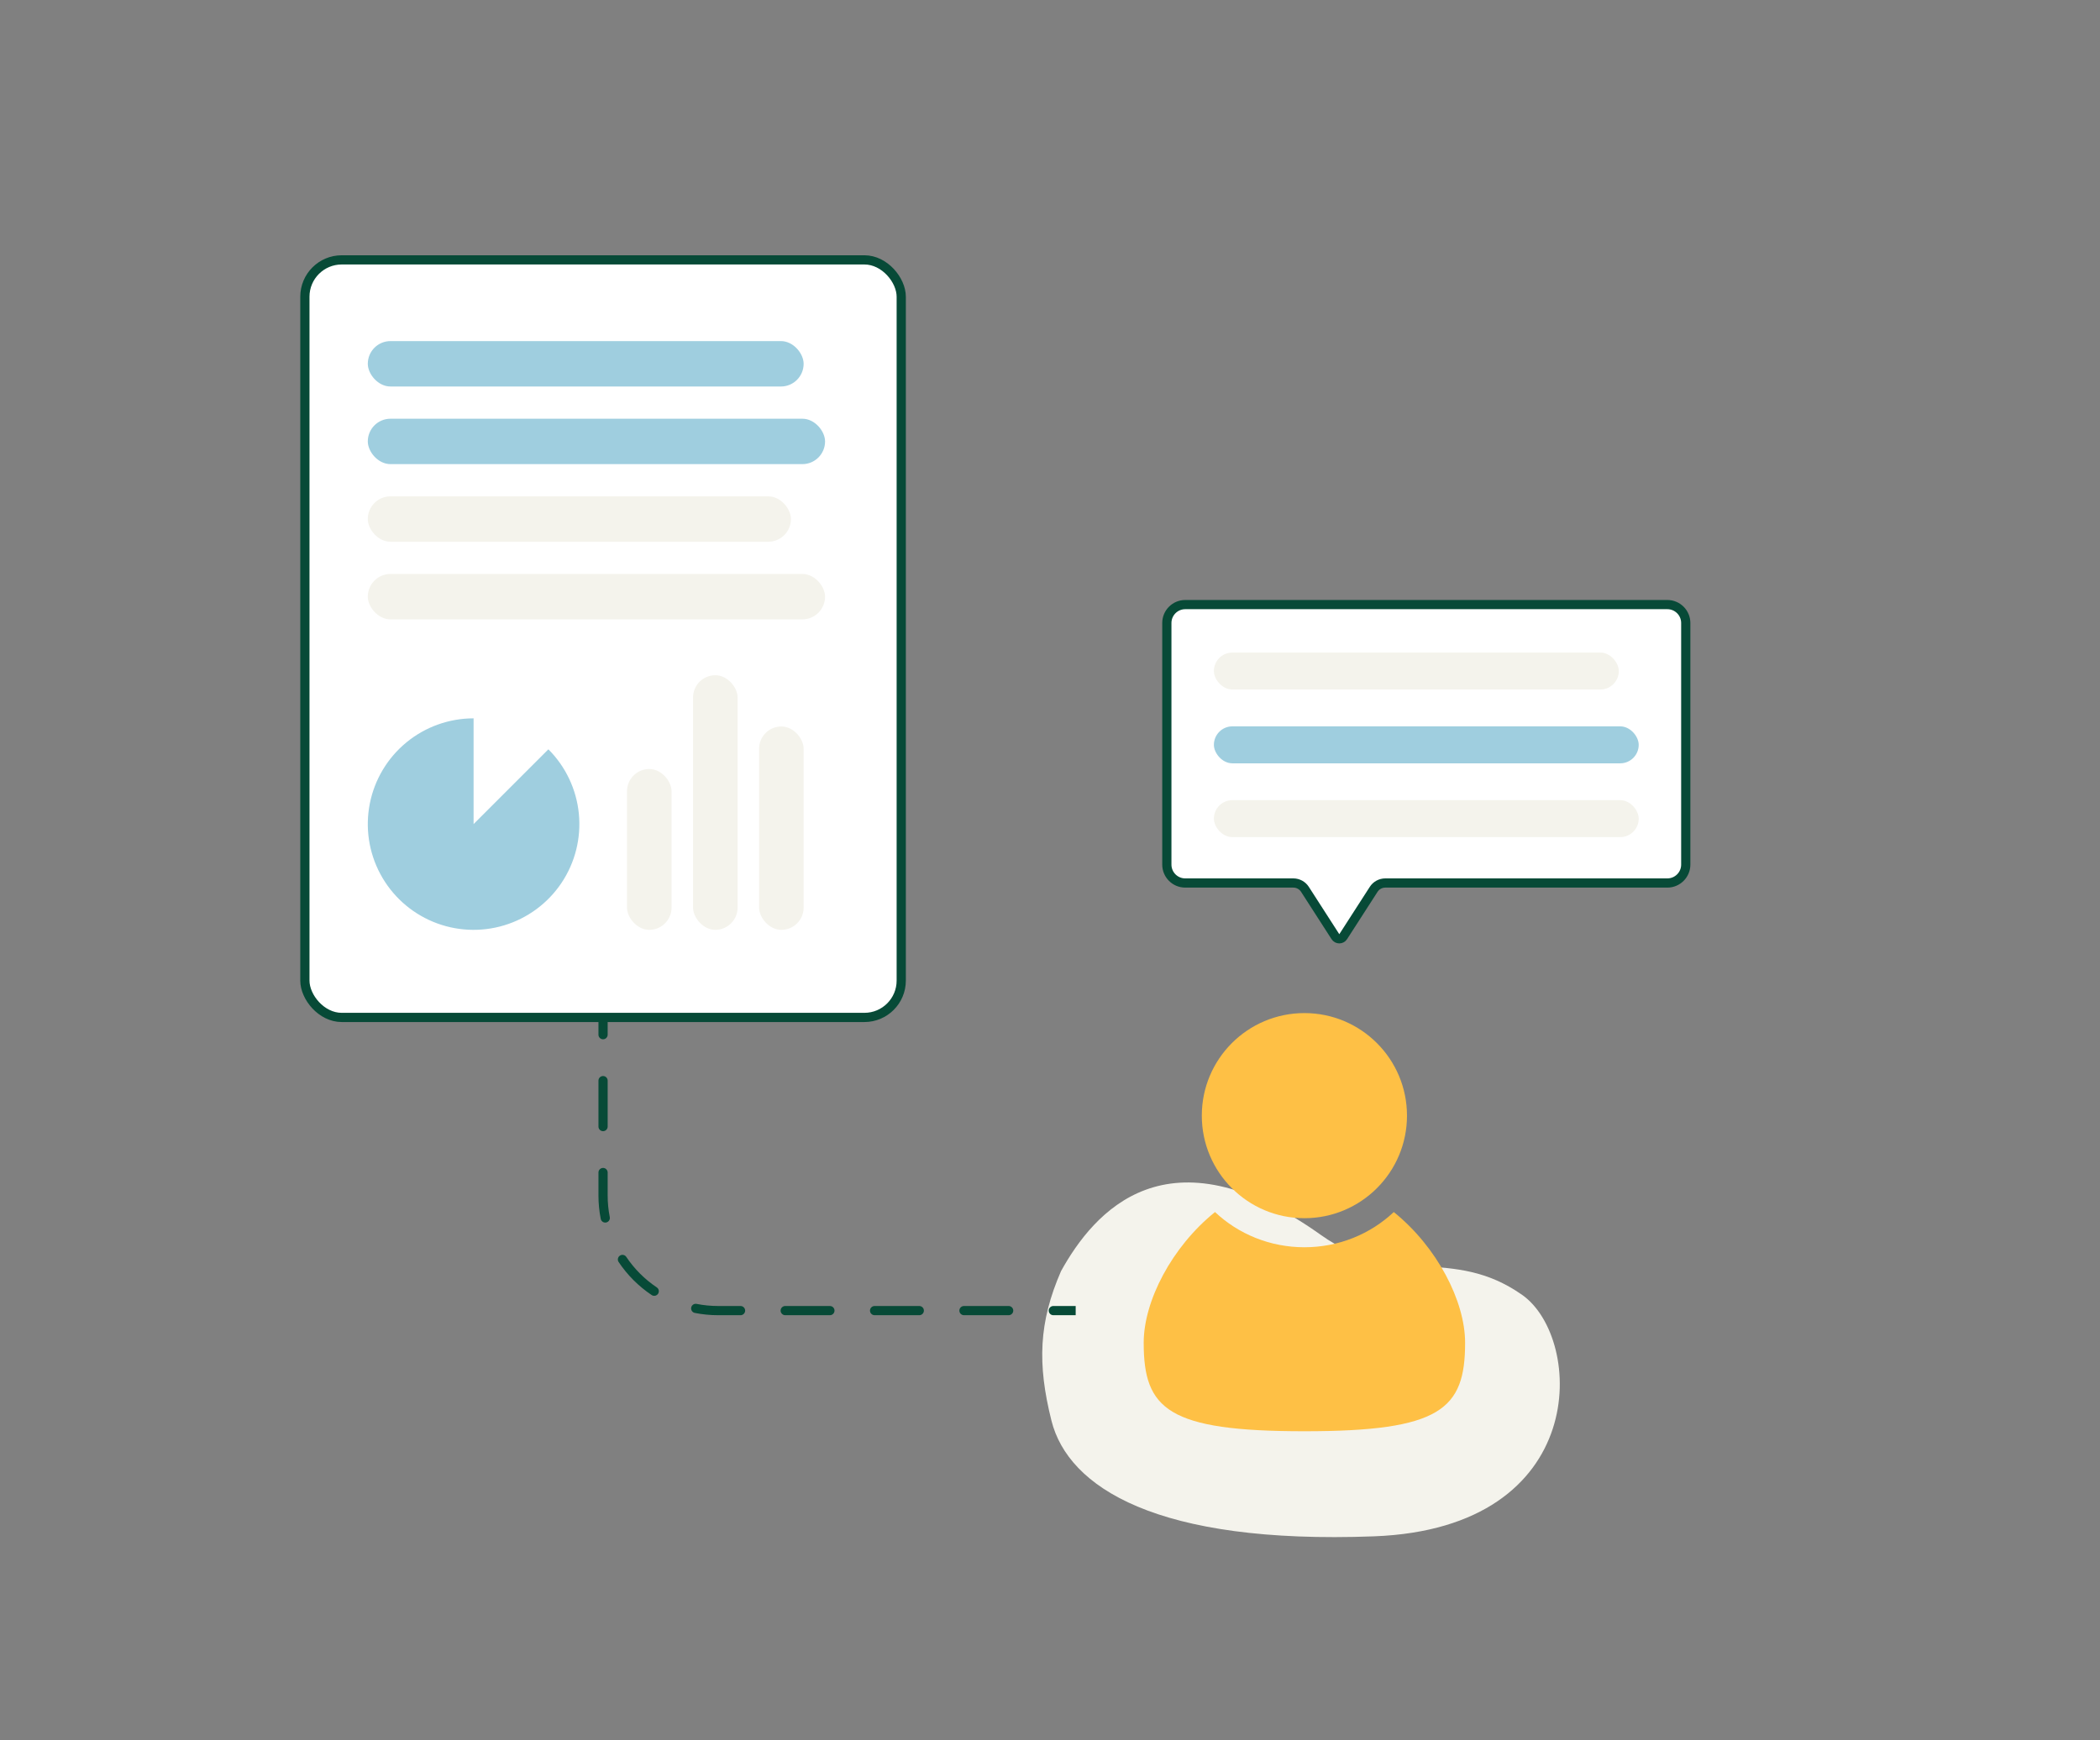
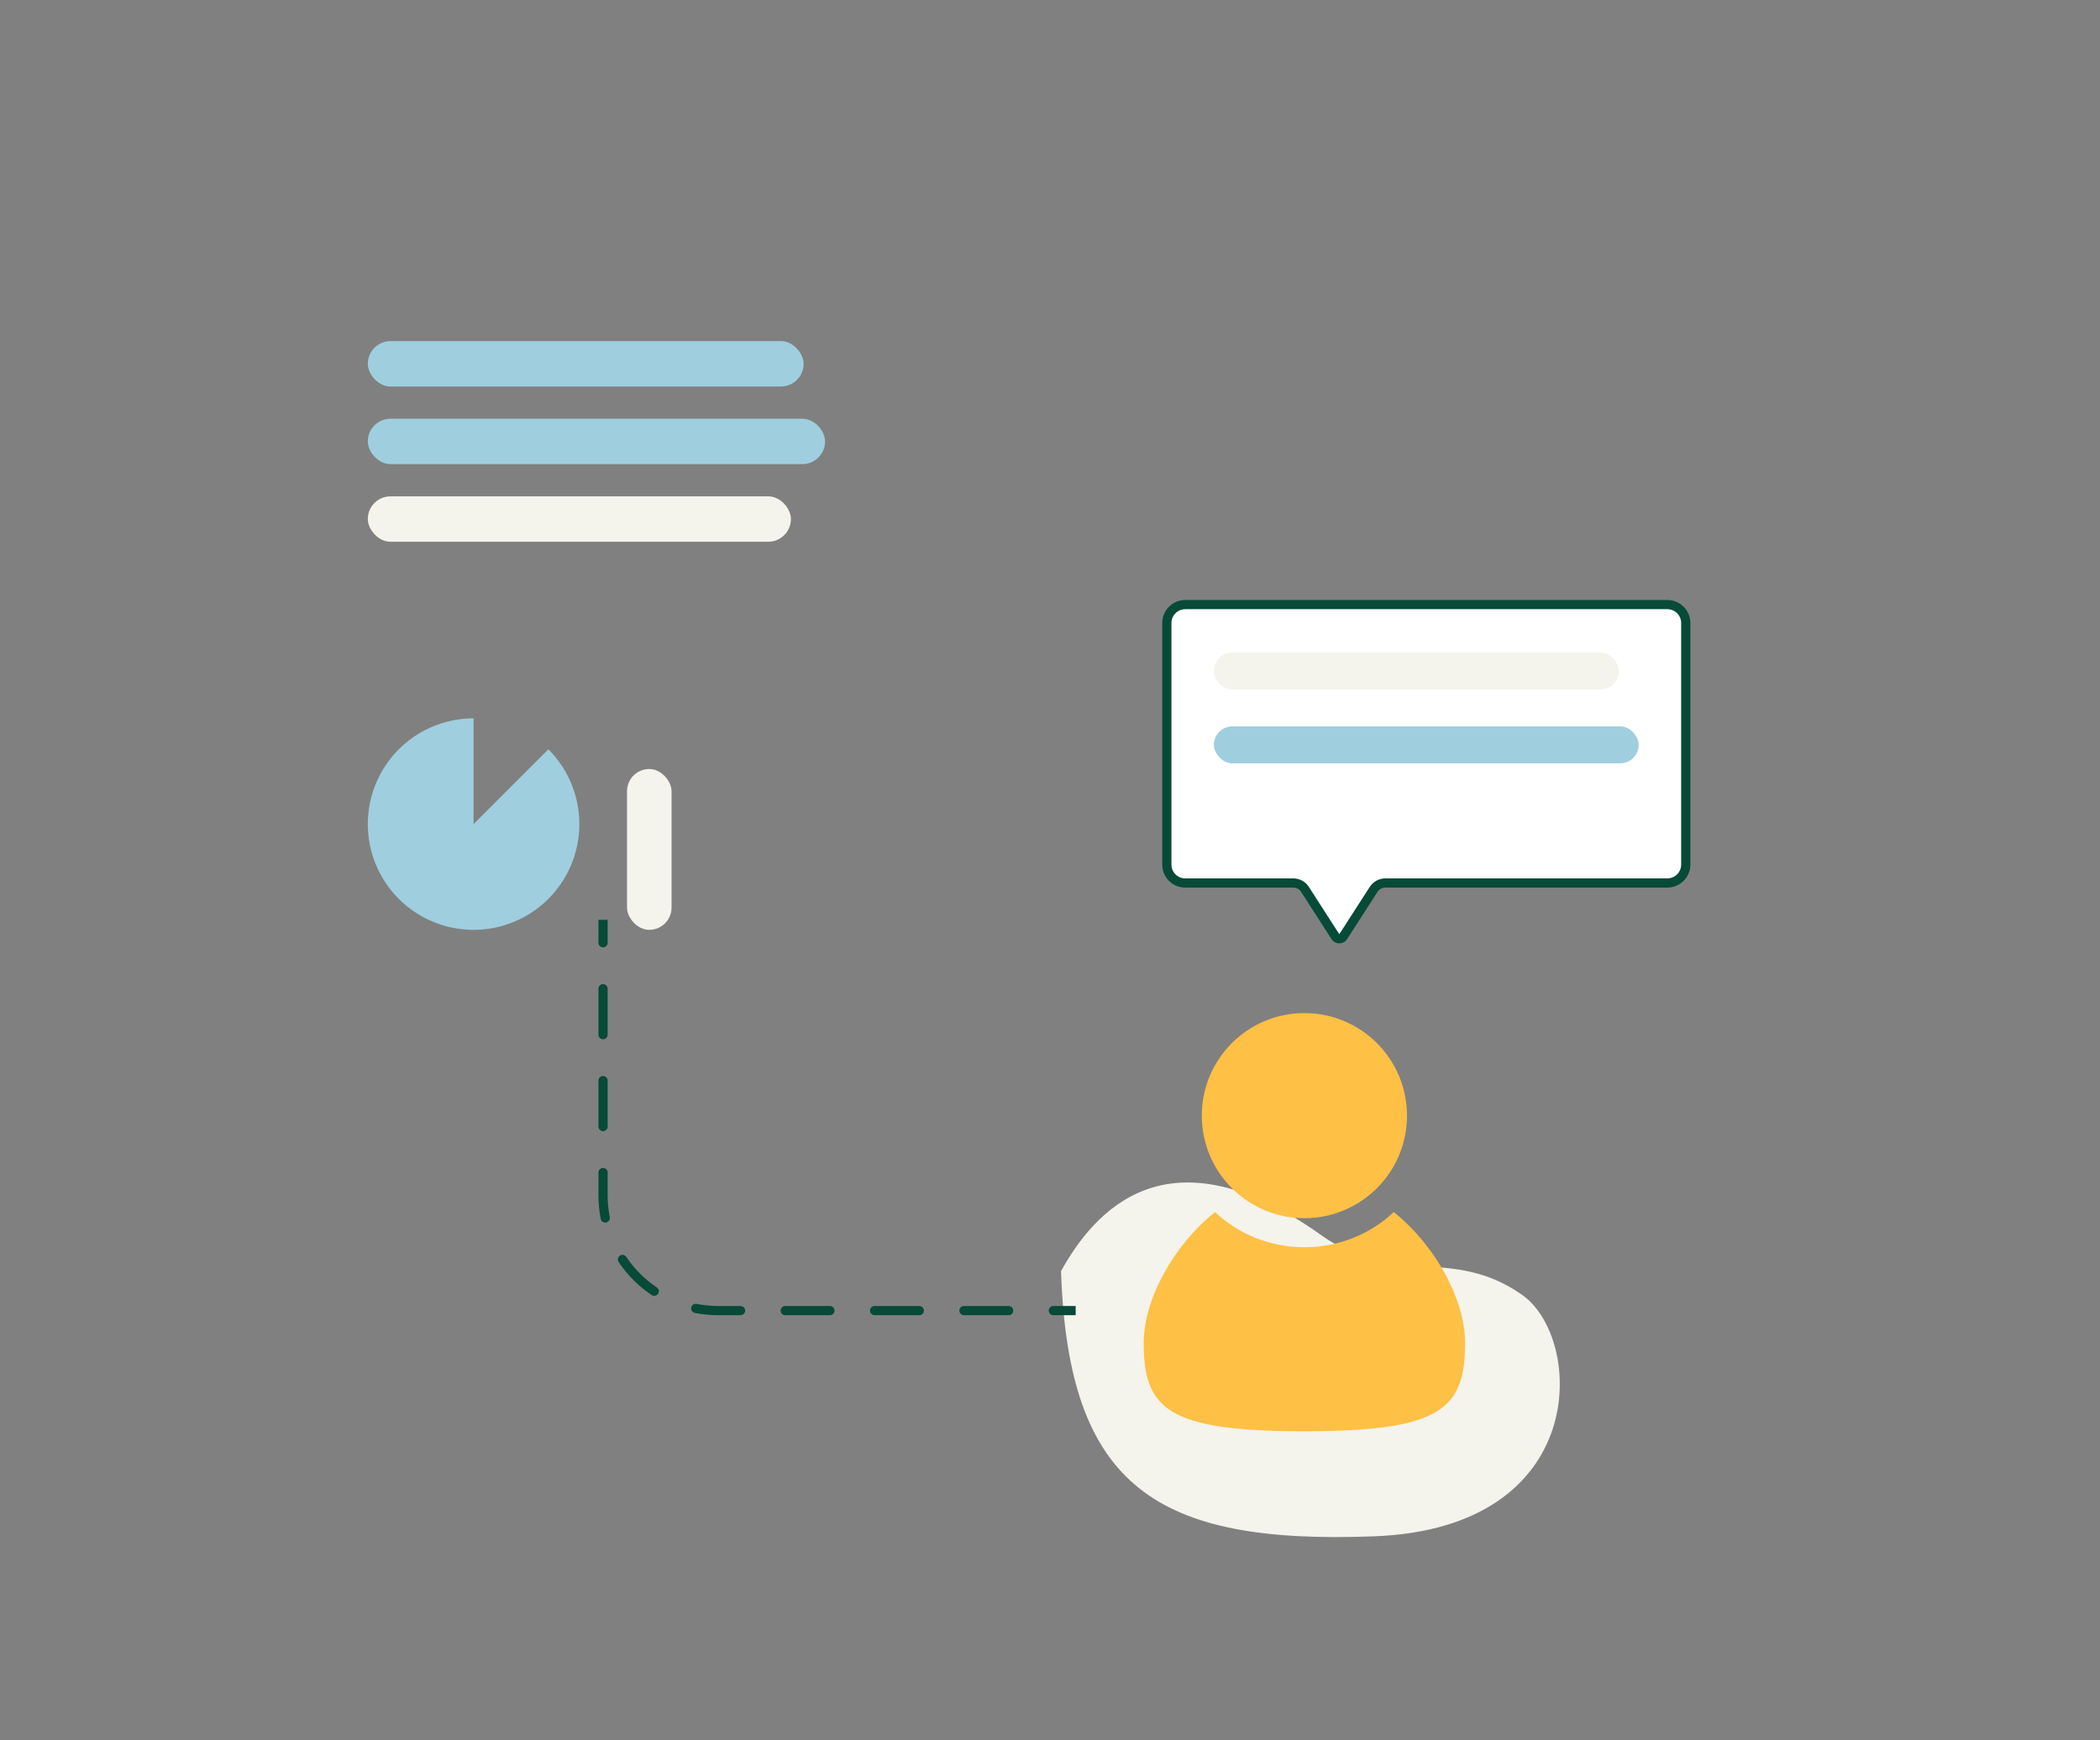
<svg xmlns="http://www.w3.org/2000/svg" width="456" height="378" viewBox="0 0 456 378" fill="none">
  <rect x="0" y="0" width="456" height="378" fill="#808080" stroke="none" />
-   <path d="M286.812 268.228C253.424 244.46 237.499 263.265 230.397 276.088C225.558 287.198 225.221 296.246 228.32 308.583C231.955 323.048 251.156 335.471 298.341 333.696C345.525 331.92 343.952 290.699 330.534 281.26C315.249 270.507 302.885 279.669 286.812 268.228Z" fill="#F4F3EC" />
+   <path d="M286.812 268.228C253.424 244.46 237.499 263.265 230.397 276.088C231.955 323.048 251.156 335.471 298.341 333.696C345.525 331.92 343.952 290.699 330.534 281.26C315.249 270.507 302.885 279.669 286.812 268.228Z" fill="#F4F3EC" />
  <path d="M302.65 263.259C297.583 268.039 290.699 270.908 283.241 270.908C275.784 270.908 268.9 268.039 263.833 263.259C254.464 270.812 248.345 282.572 248.345 291.654C248.345 306.091 253.603 310.872 283.241 310.872C312.88 310.872 318.138 306.091 318.138 291.654C318.138 282.572 312.019 270.812 302.65 263.259Z" fill="#FEC045" />
  <path d="M283.24 264.597C295.543 264.597 305.517 254.624 305.517 242.321C305.517 230.018 295.543 220.044 283.24 220.044C270.937 220.044 260.964 230.018 260.964 242.321C260.964 254.624 270.937 264.597 283.24 264.597Z" fill="#FEC045" />
  <path d="M129.951 204.774C129.951 205.327 130.399 205.774 130.951 205.774C131.503 205.774 131.951 205.327 131.951 204.774H129.951ZM131.951 214.755C131.951 214.203 131.503 213.755 130.951 213.755C130.399 213.755 129.951 214.203 129.951 214.755H131.951ZM129.951 224.735C129.951 225.288 130.399 225.735 130.951 225.735C131.503 225.735 131.951 225.288 131.951 224.735H129.951ZM131.951 234.716C131.951 234.164 131.503 233.716 130.951 233.716C130.399 233.716 129.951 234.164 129.951 234.716H131.951ZM129.951 244.696C129.951 245.249 130.399 245.696 130.951 245.696C131.503 245.696 131.951 245.249 131.951 244.696H129.951ZM131.951 254.677C131.951 254.125 131.503 253.677 130.951 253.677C130.399 253.677 129.951 254.125 129.951 254.677H131.951ZM130.446 264.74C130.553 265.282 131.079 265.634 131.621 265.527C132.163 265.42 132.515 264.894 132.408 264.352L130.446 264.74ZM135.993 273.001C135.686 272.542 135.065 272.419 134.606 272.726C134.147 273.034 134.024 273.655 134.331 274.114L135.993 273.001ZM141.504 281.287C141.963 281.594 142.584 281.471 142.892 281.013C143.199 280.554 143.076 279.932 142.617 279.625L141.504 281.287ZM151.266 283.21C150.724 283.103 150.198 283.455 150.091 283.997C149.984 284.539 150.336 285.065 150.878 285.172L151.266 283.21ZM160.803 285.667C161.355 285.667 161.803 285.219 161.803 284.667C161.803 284.115 161.355 283.667 160.803 283.667V285.667ZM170.506 283.667C169.954 283.667 169.506 284.115 169.506 284.667C169.506 285.219 169.954 285.667 170.506 285.667V283.667ZM180.209 285.667C180.761 285.667 181.209 285.219 181.209 284.667C181.209 284.115 180.761 283.667 180.209 283.667V285.667ZM189.912 283.667C189.36 283.667 188.912 284.115 188.912 284.667C188.912 285.219 189.36 285.667 189.912 285.667V283.667ZM199.616 285.667C200.168 285.667 200.616 285.219 200.616 284.667C200.616 284.115 200.168 283.667 199.616 283.667V285.667ZM209.319 283.667C208.766 283.667 208.319 284.115 208.319 284.667C208.319 285.219 208.766 285.667 209.319 285.667V283.667ZM219.022 285.667C219.574 285.667 220.022 285.219 220.022 284.667C220.022 284.115 219.574 283.667 219.022 283.667V285.667ZM228.725 283.667C228.173 283.667 227.725 284.115 227.725 284.667C227.725 285.219 228.173 285.667 228.725 285.667V283.667ZM129.951 199.784V204.774H131.951V199.784H129.951ZM129.951 214.755V224.735H131.951V214.755H129.951ZM129.951 234.716V244.696H131.951V234.716H129.951ZM129.951 254.677V259.667H131.951V254.677H129.951ZM129.951 259.667C129.951 261.402 130.121 263.099 130.446 264.74L132.408 264.352C132.108 262.838 131.951 261.271 131.951 259.667H129.951ZM134.331 274.114C136.229 276.949 138.67 279.389 141.504 281.287L142.617 279.625C139.999 277.873 137.745 275.619 135.993 273.001L134.331 274.114ZM150.878 285.172C152.52 285.497 154.216 285.667 155.951 285.667V283.667C154.347 283.667 152.781 283.51 151.266 283.21L150.878 285.172ZM155.951 285.667H160.803V283.667H155.951V285.667ZM170.506 285.667H180.209V283.667H170.506V285.667ZM189.912 285.667H199.616V283.667H189.912V285.667ZM209.319 285.667H219.022V283.667H209.319V285.667ZM228.725 285.667H233.577V283.667H228.725V285.667Z" fill="#074A37" />
-   <rect x="66.203" y="56.446" width="129.494" height="164.544" rx="8" fill="white" stroke="#074A37" stroke-width="2" />
  <rect x="79.865" y="74.086" width="94.638" height="9.865" rx="4.932" fill="#9FCEDF" />
  <rect x="79.865" y="90.946" width="99.293" height="9.865" rx="4.932" fill="#9FCEDF" />
  <rect x="79.865" y="107.805" width="91.88" height="9.865" rx="4.932" fill="#F4F3EC" />
-   <rect x="79.865" y="124.666" width="99.293" height="9.865" rx="4.932" fill="#F4F3EC" />
  <rect x="136.152" y="167.03" width="9.671" height="34.935" rx="4.836" fill="#F4F3EC" />
-   <rect x="150.493" y="146.661" width="9.671" height="55.304" rx="4.836" fill="#F4F3EC" />
-   <rect x="164.833" y="157.793" width="9.671" height="44.171" rx="4.836" fill="#F4F3EC" />
  <path d="M102.835 156.026C97.521 156.026 92.371 157.868 88.263 161.239C84.155 164.611 81.343 169.302 80.307 174.514C79.27 179.726 80.072 185.137 82.578 189.823C85.083 194.51 89.135 198.183 94.045 200.217C98.955 202.251 104.418 202.519 109.503 200.976C114.588 199.434 118.981 196.175 121.934 191.757C124.886 187.338 126.215 182.033 125.694 176.744C125.174 171.455 122.835 166.511 119.077 162.753L102.835 178.995L102.835 156.026Z" fill="#9FCEDF" />
  <path d="M253.371 135.317C253.371 133.108 255.162 131.317 257.371 131.317H362.051C364.26 131.317 366.051 133.108 366.051 135.317V187.79C366.051 189.999 364.26 191.79 362.051 191.79H300.805C299.785 191.79 298.835 192.308 298.283 193.166L291.662 203.451C291.268 204.063 290.374 204.063 289.98 203.451L283.36 193.166C282.807 192.308 281.857 191.79 280.837 191.79H257.371C255.162 191.79 253.371 189.999 253.371 187.79V135.317Z" fill="white" stroke="#074A37" stroke-width="2" />
  <rect x="263.588" y="141.736" width="87.922" height="8.03" rx="4.015" fill="#F4F3EC" />
  <rect x="263.588" y="157.766" width="92.246" height="8.03" rx="4.015" fill="#9FCEDF" />
-   <rect x="263.588" y="173.796" width="92.246" height="8.03" rx="4.015" fill="#F4F3EC" />
</svg>